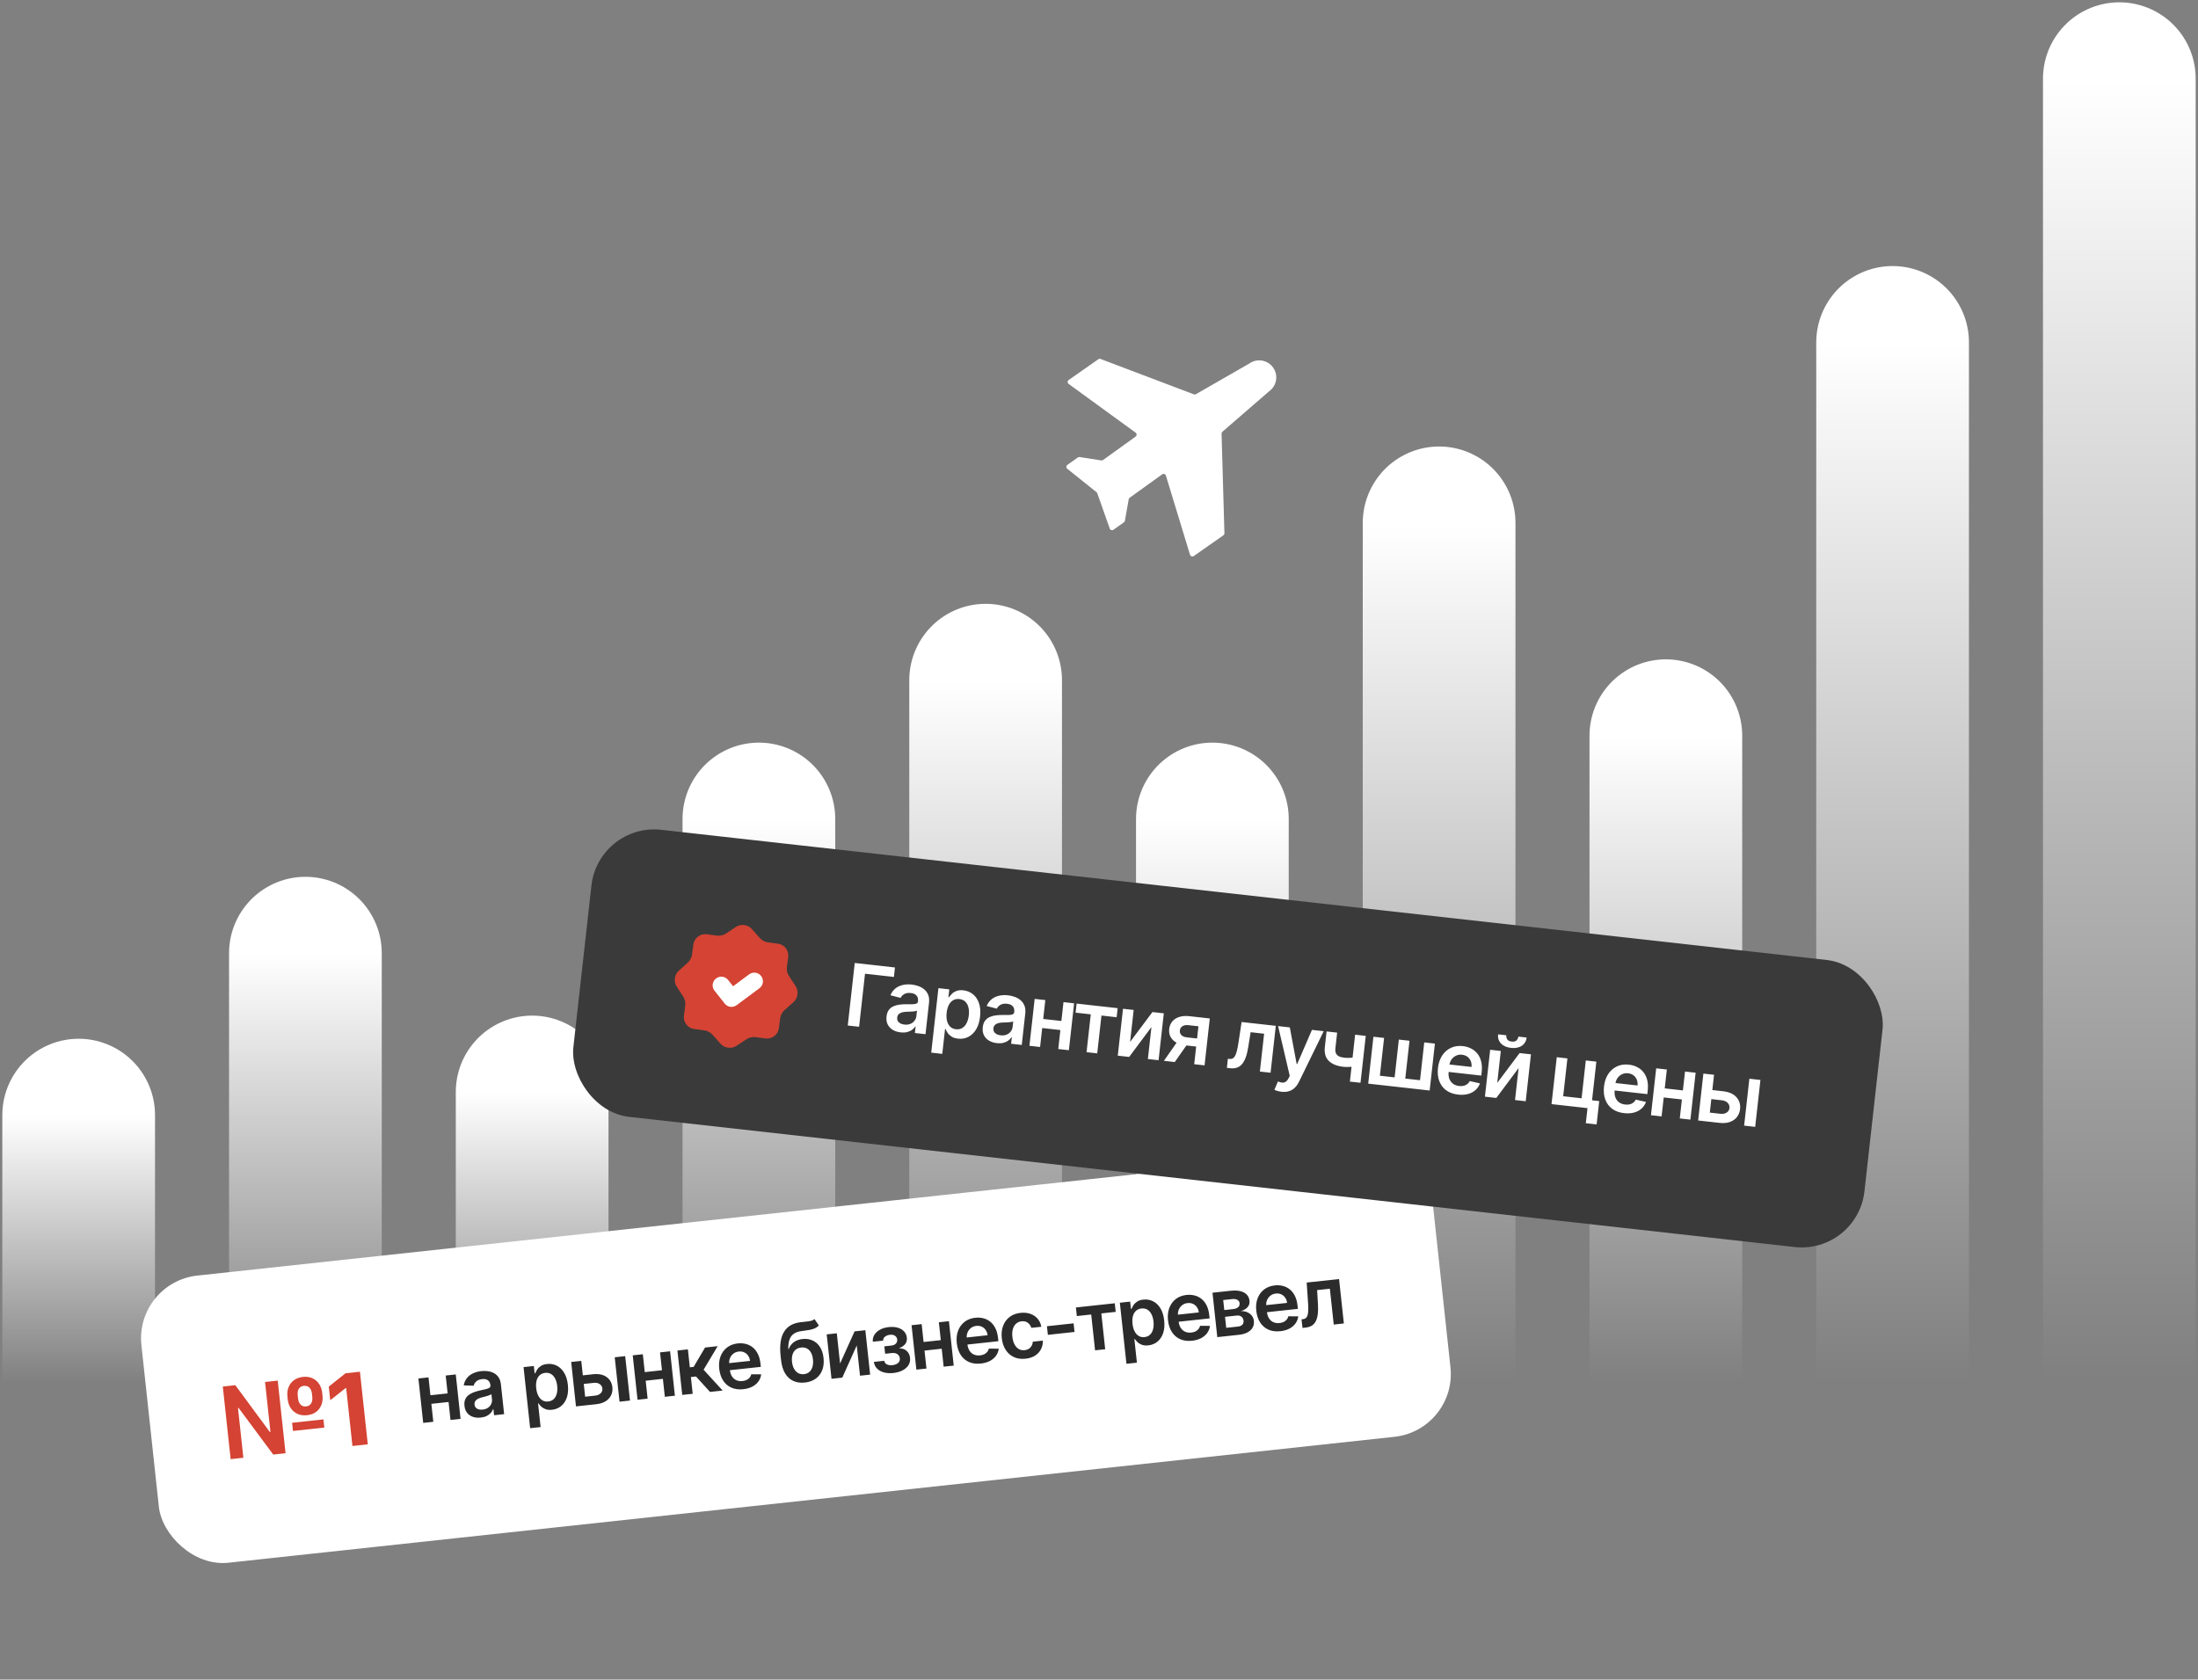
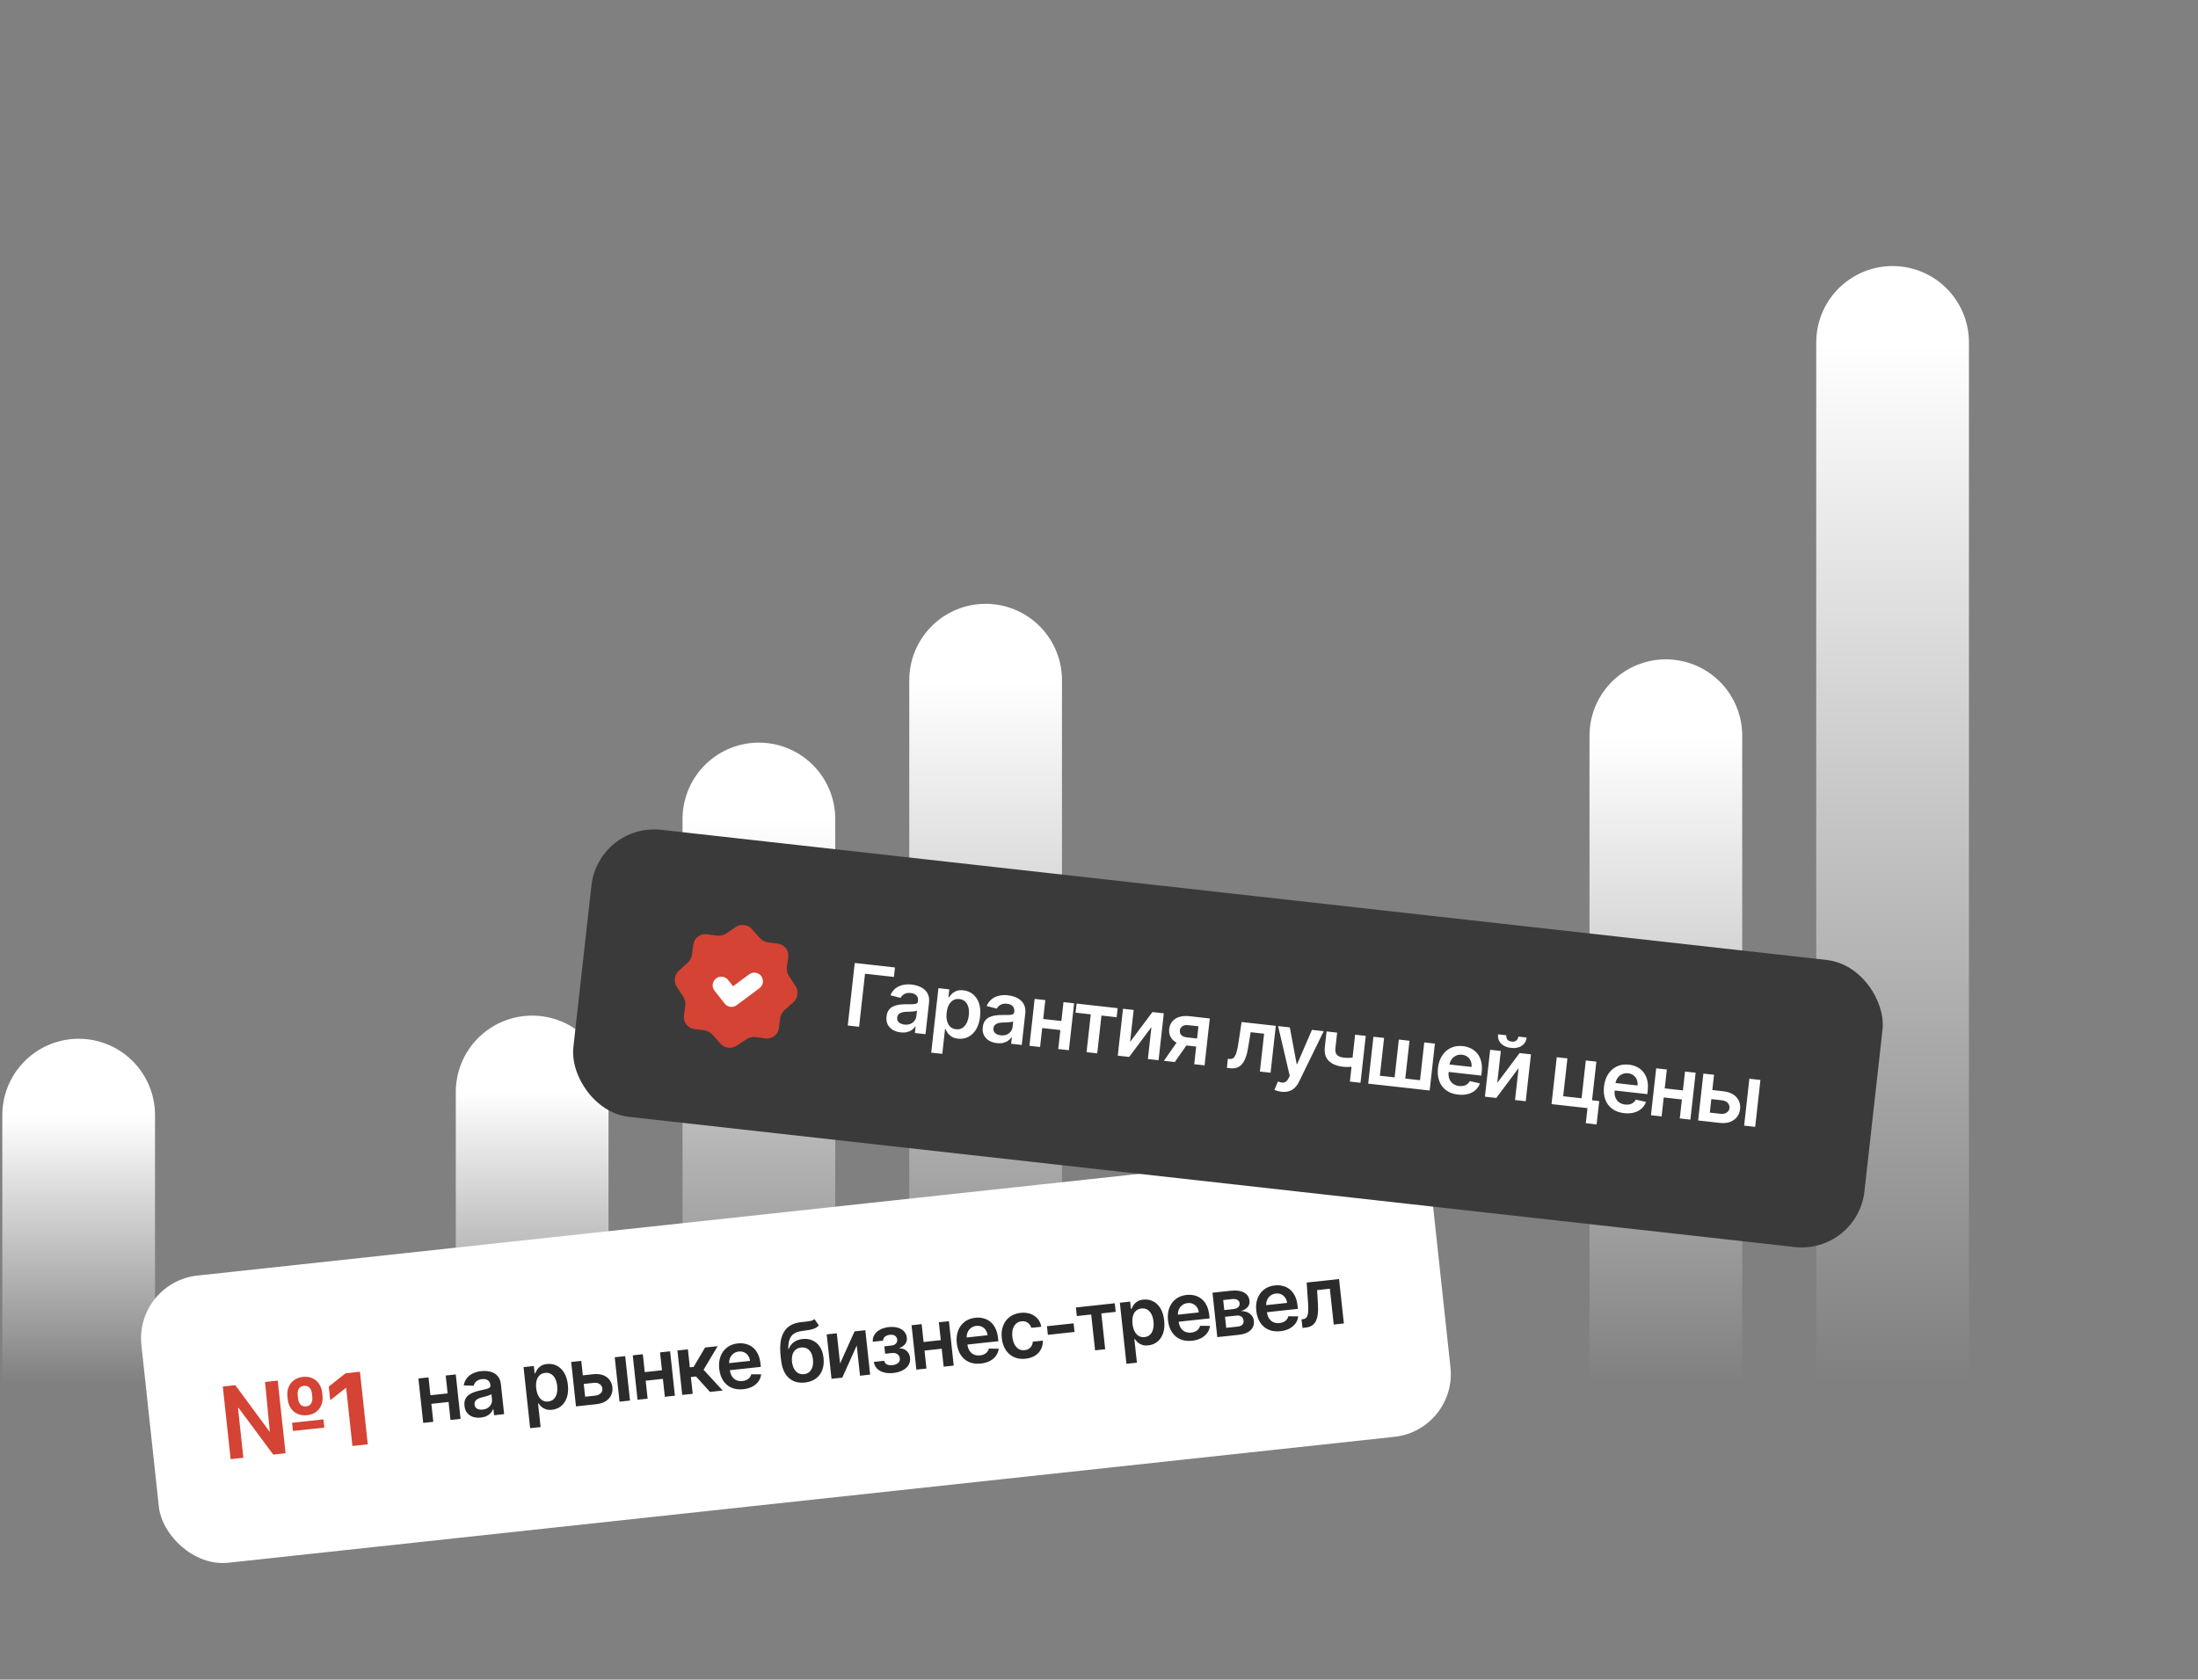
<svg xmlns="http://www.w3.org/2000/svg" width="475" height="363" viewBox="0 0 475 363" fill="none">
  <rect x="0" y="0" width="475" height="363" fill="#808080" stroke="none" />
  <path d="M17 241V299" stroke="url(#paint0_linear_910_991)" stroke-width="33" stroke-linecap="round" />
-   <path d="M66 206L66 299" stroke="url(#paint1_linear_910_991)" stroke-width="33" stroke-linecap="round" />
  <path d="M115 236L115 299" stroke="url(#paint2_linear_910_991)" stroke-width="33" stroke-linecap="round" />
  <path d="M164 177L164 299" stroke="url(#paint3_linear_910_991)" stroke-width="33" stroke-linecap="round" />
  <path d="M213 147L213 299" stroke="url(#paint4_linear_910_991)" stroke-width="33" stroke-linecap="round" />
-   <path d="M262 177L262 299" stroke="url(#paint5_linear_910_991)" stroke-width="33" stroke-linecap="round" />
-   <path d="M311 113L311 299" stroke="url(#paint6_linear_910_991)" stroke-width="33" stroke-linecap="round" />
  <path d="M360 159L360 299" stroke="url(#paint7_linear_910_991)" stroke-width="33" stroke-linecap="round" />
  <path d="M409 74L409 299" stroke="url(#paint8_linear_910_991)" stroke-width="33" stroke-linecap="round" />
-   <path d="M458 17L458 299" stroke="url(#paint9_linear_910_991)" stroke-width="33" stroke-linecap="round" />
  <rect x="29.093" y="277.146" width="280.745" height="62.425" rx="13.644" transform="rotate(-6.164 29.093 277.146)" fill="white" />
-   <path d="M49.843 315.356L48.148 299.666L50.852 299.374L58.316 309.489L58.446 309.474L57.28 298.68L60.016 298.384L61.71 314.075L59.044 314.363L51.562 304.289L51.431 304.303L52.593 315.059L49.843 315.356ZM63.315 309.266L63.123 307.497L69.896 306.765L70.087 308.535L63.315 309.266ZM66.365 305.86C65.594 305.943 64.906 305.85 64.304 305.579C63.706 305.307 63.223 304.902 62.855 304.363C62.486 303.824 62.263 303.192 62.185 302.467L62.112 301.793C62.034 301.073 62.118 300.41 62.362 299.805C62.607 299.195 62.992 298.693 63.518 298.3C64.044 297.908 64.69 297.67 65.456 297.587C66.232 297.503 66.917 297.597 67.509 297.869C68.107 298.141 68.588 298.549 68.951 299.093C69.32 299.632 69.543 300.262 69.62 300.982L69.693 301.656C69.771 302.376 69.69 303.039 69.45 303.643C69.216 304.247 68.836 304.748 68.311 305.146C67.79 305.538 67.141 305.776 66.365 305.86ZM66.159 303.96C66.645 303.908 67.002 303.696 67.23 303.325C67.463 302.948 67.549 302.472 67.487 301.894L67.414 301.22C67.352 300.648 67.17 300.208 66.868 299.9C66.566 299.591 66.165 299.464 65.664 299.518C65.169 299.571 64.806 299.781 64.577 300.147C64.353 300.512 64.272 300.981 64.334 301.553L64.407 302.227C64.469 302.804 64.652 303.252 64.955 303.571C65.257 303.884 65.659 304.014 66.159 303.96ZM77.785 296.465L79.48 312.156L76.162 312.514L74.808 299.972L74.716 299.982L71.366 302.623L71.048 299.681L74.667 296.802L77.785 296.465Z" fill="#D44333" />
+   <path d="M49.843 315.356L48.148 299.666L50.852 299.374L58.316 309.489L57.28 298.68L60.016 298.384L61.71 314.075L59.044 314.363L51.562 304.289L51.431 304.303L52.593 315.059L49.843 315.356ZM63.315 309.266L63.123 307.497L69.896 306.765L70.087 308.535L63.315 309.266ZM66.365 305.86C65.594 305.943 64.906 305.85 64.304 305.579C63.706 305.307 63.223 304.902 62.855 304.363C62.486 303.824 62.263 303.192 62.185 302.467L62.112 301.793C62.034 301.073 62.118 300.41 62.362 299.805C62.607 299.195 62.992 298.693 63.518 298.3C64.044 297.908 64.69 297.67 65.456 297.587C66.232 297.503 66.917 297.597 67.509 297.869C68.107 298.141 68.588 298.549 68.951 299.093C69.32 299.632 69.543 300.262 69.62 300.982L69.693 301.656C69.771 302.376 69.69 303.039 69.45 303.643C69.216 304.247 68.836 304.748 68.311 305.146C67.79 305.538 67.141 305.776 66.365 305.86ZM66.159 303.96C66.645 303.908 67.002 303.696 67.23 303.325C67.463 302.948 67.549 302.472 67.487 301.894L67.414 301.22C67.352 300.648 67.17 300.208 66.868 299.9C66.566 299.591 66.165 299.464 65.664 299.518C65.169 299.571 64.806 299.781 64.577 300.147C64.353 300.512 64.272 300.981 64.334 301.553L64.407 302.227C64.469 302.804 64.652 303.252 64.955 303.571C65.257 303.884 65.659 304.014 66.159 303.96ZM77.785 296.465L79.48 312.156L76.162 312.514L74.808 299.972L74.716 299.982L71.366 302.623L71.048 299.681L74.667 296.802L77.785 296.465Z" fill="#D44333" />
  <path d="M97.43 301.073L97.631 302.929L92.519 303.481L92.318 301.625L97.43 301.073ZM92.601 297.688L93.638 307.286L91.457 307.522L90.42 297.923L92.601 297.688ZM98.494 297.051L99.531 306.65L97.356 306.885L96.32 297.286L98.494 297.051ZM103.899 306.374C103.291 306.44 102.731 306.391 102.22 306.227C101.713 306.058 101.295 305.774 100.965 305.376C100.64 304.977 100.443 304.463 100.375 303.834C100.316 303.292 100.368 302.834 100.53 302.458C100.691 302.082 100.934 301.769 101.257 301.52C101.579 301.27 101.952 301.067 102.373 300.912C102.798 300.752 103.242 300.622 103.703 300.522C104.259 300.403 104.71 300.302 105.055 300.218C105.399 300.13 105.645 300.028 105.793 299.911C105.944 299.789 106.008 299.62 105.984 299.403L105.98 299.366C105.93 298.895 105.751 298.545 105.444 298.317C105.137 298.089 104.721 298.003 104.196 298.06C103.642 298.12 103.215 298.288 102.916 298.565C102.622 298.841 102.436 299.15 102.359 299.491L100.214 299.419C100.318 298.818 100.54 298.301 100.881 297.868C101.222 297.431 101.658 297.084 102.191 296.829C102.724 296.569 103.325 296.403 103.996 296.33C104.459 296.28 104.925 296.285 105.395 296.344C105.865 296.403 106.303 296.536 106.709 296.746C107.115 296.95 107.455 297.253 107.73 297.653C108.009 298.053 108.183 298.571 108.252 299.209L108.946 305.633L106.771 305.868L106.629 304.549L106.554 304.557C106.445 304.839 106.278 305.11 106.054 305.37C105.833 305.626 105.542 305.845 105.183 306.027C104.827 306.204 104.399 306.32 103.899 306.374ZM104.307 304.648C104.761 304.599 105.145 304.467 105.459 304.252C105.772 304.033 106.002 303.763 106.149 303.444C106.3 303.124 106.356 302.787 106.318 302.433L106.196 301.302C106.131 301.368 106.016 301.435 105.851 301.504C105.69 301.572 105.507 301.636 105.303 301.696C105.099 301.756 104.896 301.811 104.695 301.863C104.494 301.914 104.32 301.958 104.172 301.995C103.839 302.077 103.545 302.185 103.29 302.318C103.035 302.451 102.84 302.619 102.706 302.823C102.572 303.023 102.52 303.269 102.552 303.561C102.597 303.977 102.783 304.276 103.11 304.455C103.437 304.635 103.836 304.699 104.307 304.648ZM114.567 308.667L113.141 295.469L115.366 295.229L115.537 296.816L115.669 296.802C115.76 296.556 115.898 296.29 116.082 296.005C116.266 295.715 116.529 295.457 116.871 295.231C117.212 295 117.665 294.854 118.227 294.793C118.969 294.713 119.658 294.831 120.294 295.145C120.935 295.456 121.47 295.961 121.899 296.66C122.333 297.355 122.607 298.236 122.722 299.302C122.836 300.356 122.76 301.271 122.494 302.046C122.228 302.82 121.818 303.434 121.264 303.885C120.71 304.337 120.056 304.604 119.302 304.685C118.752 304.745 118.286 304.702 117.903 304.558C117.521 304.414 117.206 304.225 116.957 303.99C116.712 303.751 116.516 303.521 116.37 303.301L116.277 303.311L116.829 308.423L114.567 308.667ZM115.878 300.029C115.945 300.65 116.091 301.184 116.317 301.632C116.546 302.079 116.842 302.416 117.203 302.642C117.569 302.864 117.991 302.949 118.47 302.897C118.97 302.843 119.374 302.665 119.683 302.362C119.991 302.055 120.205 301.658 120.326 301.173C120.45 300.684 120.48 300.139 120.415 299.539C120.351 298.943 120.208 298.423 119.987 297.979C119.766 297.535 119.473 297.2 119.107 296.974C118.742 296.748 118.307 296.663 117.803 296.717C117.319 296.769 116.923 296.941 116.613 297.231C116.303 297.522 116.085 297.906 115.959 298.383C115.838 298.859 115.811 299.408 115.878 300.029ZM125.304 297.317L128.135 297.011C129.36 296.879 130.34 297.074 131.075 297.597C131.81 298.121 132.232 298.865 132.341 299.831C132.404 300.461 132.31 301.036 132.059 301.556C131.812 302.076 131.416 302.507 130.871 302.848C130.33 303.184 129.651 303.397 128.834 303.485L124.472 303.956L123.436 294.357L125.617 294.122L126.453 301.865L128.634 301.629C129.126 301.576 129.516 301.407 129.806 301.123C130.095 300.835 130.218 300.493 130.175 300.097C130.13 299.68 129.935 299.358 129.59 299.13C129.246 298.901 128.827 298.814 128.336 298.867L125.505 299.173L125.304 297.317ZM133.884 302.94L132.847 293.341L135.109 293.097L136.146 302.695L133.884 302.94ZM143.748 296.071L143.948 297.927L138.836 298.479L138.636 296.623L143.748 296.071ZM138.919 292.685L139.955 302.284L137.775 302.519L136.738 292.921L138.919 292.685ZM144.812 292.049L145.848 301.647L143.674 301.882L142.637 292.284L144.812 292.049ZM147.433 301.476L146.397 291.877L148.659 291.633L149.077 295.508L149.902 295.419L152.371 291.232L155.095 290.938L152.049 296.034L156.17 300.533L153.433 300.828L150.411 297.494L149.305 297.614L149.696 301.232L147.433 301.476ZM160.623 300.241C159.66 300.345 158.808 300.235 158.065 299.911C157.325 299.582 156.728 299.069 156.274 298.372C155.819 297.671 155.537 296.818 155.428 295.814C155.322 294.827 155.416 293.94 155.71 293.154C156.008 292.363 156.474 291.723 157.108 291.233C157.742 290.739 158.517 290.442 159.434 290.343C160.025 290.279 160.594 290.315 161.139 290.45C161.689 290.58 162.187 290.821 162.634 291.173C163.085 291.525 163.46 291.994 163.759 292.582C164.058 293.165 164.253 293.877 164.344 294.719L164.419 295.412L156.552 296.262L156.387 294.737L162.086 294.122C162.035 293.689 161.9 293.314 161.68 292.996C161.46 292.674 161.175 292.433 160.824 292.273C160.478 292.112 160.088 292.055 159.655 292.102C159.193 292.152 158.799 292.308 158.473 292.571C158.147 292.83 157.906 293.151 157.749 293.534C157.596 293.913 157.541 294.318 157.583 294.747L157.727 296.078C157.787 296.636 157.941 297.104 158.188 297.482C158.435 297.856 158.753 298.129 159.143 298.302C159.532 298.471 159.972 298.529 160.464 298.476C160.793 298.44 161.086 298.362 161.343 298.242C161.599 298.117 161.815 297.953 161.991 297.748C162.167 297.544 162.29 297.301 162.361 297.019L164.499 297.028C164.426 297.601 164.224 298.116 163.894 298.573C163.568 299.026 163.128 299.398 162.574 299.689C162.019 299.977 161.369 300.161 160.623 300.241ZM176.014 285.088L176.96 286.465C176.707 286.737 176.413 286.945 176.079 287.091C175.745 287.237 175.346 287.352 174.883 287.435C174.424 287.514 173.876 287.595 173.24 287.676C172.526 287.77 171.955 287.969 171.528 288.272C171.102 288.575 170.795 288.998 170.61 289.541C170.423 290.079 170.336 290.75 170.347 291.554L170.453 291.543C170.689 290.923 171.062 290.43 171.57 290.063C172.078 289.696 172.697 289.473 173.426 289.394C174.222 289.308 174.943 289.412 175.59 289.704C176.241 289.992 176.773 290.455 177.188 291.093C177.606 291.731 177.868 292.529 177.971 293.487C178.078 294.474 177.985 295.351 177.692 296.116C177.399 296.876 176.932 297.489 176.291 297.955C175.655 298.42 174.87 298.703 173.936 298.803C173.007 298.904 172.177 298.789 171.446 298.459C170.719 298.125 170.125 297.58 169.664 296.825C169.207 296.065 168.915 295.099 168.789 293.929L168.695 293.066C168.452 290.808 168.69 289.078 169.412 287.874C170.133 286.671 171.32 285.97 172.971 285.77C173.462 285.709 173.901 285.659 174.289 285.622C174.681 285.584 175.021 285.528 175.308 285.455C175.595 285.382 175.831 285.259 176.014 285.088ZM173.753 296.99C174.216 296.94 174.603 296.778 174.915 296.504C175.226 296.226 175.447 295.856 175.579 295.395C175.714 294.934 175.75 294.401 175.684 293.797C175.62 293.201 175.474 292.705 175.245 292.308C175.017 291.907 174.722 291.615 174.36 291.43C173.999 291.246 173.585 291.179 173.118 291.229C172.769 291.267 172.461 291.364 172.195 291.519C171.929 291.674 171.712 291.883 171.542 292.146C171.372 292.408 171.254 292.718 171.187 293.075C171.12 293.432 171.107 293.836 171.147 294.287C171.245 295.191 171.527 295.888 171.993 296.377C172.458 296.862 173.045 297.066 173.753 296.99ZM181.543 294.694L184.68 287.743L187.005 287.492L188.042 297.09L185.854 297.327L185.148 290.784L182.024 297.74L179.693 297.992L178.656 288.393L180.837 288.158L181.543 294.694ZM188.845 294.342L191.089 294.1C191.148 294.456 191.339 294.715 191.66 294.879C191.981 295.042 192.381 295.098 192.86 295.046C193.348 294.994 193.747 294.843 194.057 294.595C194.371 294.342 194.504 293.996 194.457 293.559C194.429 293.301 194.34 293.08 194.19 292.899C194.039 292.713 193.841 292.578 193.596 292.495C193.351 292.412 193.07 292.387 192.754 292.422L191.285 292.58L191.112 290.974L192.58 290.815C193.051 290.765 193.396 290.618 193.614 290.375C193.836 290.132 193.93 289.846 193.894 289.517C193.856 289.163 193.696 288.889 193.413 288.696C193.136 288.503 192.772 288.43 192.322 288.479C191.872 288.528 191.508 288.67 191.23 288.907C190.956 289.143 190.83 289.422 190.852 289.744L188.621 289.985C188.57 289.426 188.684 288.922 188.964 288.475C189.249 288.027 189.656 287.658 190.185 287.369C190.719 287.08 191.335 286.898 192.035 286.822C192.785 286.741 193.445 286.783 194.015 286.949C194.585 287.116 195.04 287.385 195.379 287.757C195.718 288.125 195.917 288.58 195.976 289.121C196.032 289.642 195.916 290.091 195.628 290.467C195.339 290.84 194.928 291.129 194.394 291.334L194.405 291.434C194.786 291.414 195.139 291.485 195.465 291.648C195.789 291.807 196.059 292.041 196.274 292.351C196.489 292.661 196.619 293.032 196.666 293.466C196.73 294.053 196.616 294.58 196.325 295.045C196.033 295.507 195.604 295.884 195.037 296.177C194.474 296.469 193.814 296.657 193.056 296.739C192.318 296.818 191.646 296.779 191.039 296.621C190.435 296.459 189.94 296.186 189.553 295.802C189.166 295.418 188.93 294.931 188.845 294.342ZM204.004 289.563L204.204 291.419L199.093 291.971L198.892 290.115L204.004 289.563ZM199.175 286.177L200.212 295.776L198.031 296.012L196.994 286.413L199.175 286.177ZM205.068 285.541L206.105 295.14L203.93 295.374L202.893 285.776L205.068 285.541ZM211.959 294.697C210.997 294.801 210.144 294.691 209.401 294.366C208.662 294.037 208.065 293.524 207.61 292.827C207.155 292.126 206.873 291.274 206.765 290.27C206.658 289.282 206.752 288.396 207.046 287.609C207.345 286.819 207.811 286.178 208.445 285.688C209.078 285.194 209.853 284.897 210.77 284.799C211.362 284.735 211.93 284.77 212.476 284.905C213.025 285.035 213.523 285.277 213.97 285.629C214.421 285.98 214.796 286.45 215.096 287.037C215.395 287.62 215.59 288.333 215.681 289.174L215.756 289.868L207.888 290.717L207.723 289.193L213.422 288.577C213.371 288.144 213.236 287.769 213.016 287.451C212.796 287.13 212.511 286.889 212.161 286.728C211.815 286.568 211.425 286.511 210.992 286.557C210.529 286.607 210.135 286.764 209.809 287.026C209.483 287.285 209.242 287.606 209.085 287.99C208.932 288.369 208.877 288.773 208.919 289.203L209.063 290.534C209.123 291.092 209.277 291.56 209.524 291.938C209.771 292.312 210.089 292.585 210.479 292.758C210.868 292.927 211.308 292.984 211.8 292.931C212.129 292.896 212.422 292.818 212.679 292.697C212.935 292.573 213.151 292.408 213.327 292.204C213.503 291.999 213.627 291.756 213.697 291.475L215.835 291.484C215.762 292.057 215.561 292.571 215.231 293.029C214.905 293.481 214.464 293.853 213.91 294.145C213.355 294.432 212.705 294.616 211.959 294.697ZM221.624 293.653C220.666 293.756 219.82 293.635 219.088 293.288C218.359 292.941 217.769 292.417 217.318 291.716C216.871 291.01 216.595 290.171 216.49 289.2C216.385 288.226 216.48 287.345 216.774 286.559C217.068 285.768 217.534 285.128 218.172 284.638C218.814 284.143 219.604 283.844 220.541 283.743C221.32 283.659 222.025 283.728 222.656 283.951C223.291 284.169 223.816 284.519 224.23 285.001C224.644 285.479 224.914 286.061 225.038 286.747L222.876 286.981C222.739 286.528 222.489 286.165 222.126 285.892C221.768 285.615 221.315 285.506 220.77 285.565C220.307 285.615 219.914 285.783 219.591 286.071C219.268 286.355 219.033 286.738 218.888 287.222C218.746 287.705 218.71 288.269 218.78 288.915C218.85 289.569 219.007 290.121 219.249 290.571C219.491 291.017 219.799 291.349 220.172 291.565C220.549 291.778 220.973 291.858 221.444 291.807C221.777 291.771 222.068 291.677 222.317 291.523C222.57 291.366 222.773 291.156 222.926 290.895C223.079 290.634 223.17 290.327 223.199 289.974L225.362 289.741C225.381 290.426 225.246 291.049 224.957 291.611C224.667 292.17 224.24 292.629 223.677 292.989C223.112 293.345 222.428 293.566 221.624 293.653ZM232.011 286.007L232.212 287.869L226.451 288.491L226.25 286.629L232.011 286.007ZM232.71 284.433L232.509 282.577L240.908 281.67L241.109 283.526L238.003 283.861L238.839 291.604L236.652 291.84L235.816 284.098L232.71 284.433ZM243.431 294.75L242.006 281.551L244.23 281.311L244.402 282.898L244.533 282.884C244.624 282.638 244.762 282.373 244.946 282.087C245.13 281.798 245.393 281.54 245.735 281.313C246.077 281.082 246.529 280.936 247.091 280.876C247.833 280.796 248.522 280.913 249.159 281.228C249.799 281.538 250.334 282.043 250.764 282.742C251.197 283.437 251.471 284.318 251.587 285.385C251.7 286.439 251.624 287.353 251.358 288.128C251.092 288.903 250.682 289.516 250.128 289.968C249.574 290.419 248.92 290.686 248.166 290.767C247.616 290.827 247.15 290.784 246.768 290.64C246.386 290.496 246.07 290.307 245.821 290.072C245.576 289.833 245.381 289.604 245.235 289.383L245.141 289.394L245.693 294.505L243.431 294.75ZM244.742 286.111C244.809 286.732 244.956 287.266 245.181 287.714C245.411 288.161 245.706 288.498 246.068 288.724C246.433 288.946 246.855 289.031 247.334 288.98C247.834 288.926 248.239 288.747 248.547 288.444C248.856 288.137 249.07 287.741 249.19 287.256C249.314 286.766 249.344 286.221 249.279 285.621C249.215 285.025 249.072 284.506 248.852 284.062C248.631 283.618 248.338 283.283 247.972 283.057C247.606 282.831 247.171 282.745 246.667 282.799C246.184 282.851 245.787 283.023 245.477 283.313C245.167 283.604 244.949 283.988 244.824 284.465C244.702 284.942 244.675 285.49 244.742 286.111ZM257.607 289.767C256.644 289.871 255.791 289.761 255.048 289.436C254.309 289.107 253.712 288.594 253.257 287.897C252.802 287.196 252.521 286.344 252.412 285.34C252.306 284.352 252.399 283.466 252.694 282.679C252.992 281.888 253.458 281.248 254.092 280.758C254.726 280.264 255.501 279.967 256.417 279.868C257.009 279.805 257.578 279.84 258.123 279.975C258.673 280.105 259.171 280.347 259.617 280.699C260.069 281.05 260.444 281.52 260.743 282.107C261.042 282.69 261.237 283.402 261.328 284.244L261.403 284.938L253.535 285.787L253.371 284.263L259.07 283.647C259.019 283.214 258.883 282.839 258.664 282.521C258.444 282.2 258.158 281.958 257.808 281.798C257.462 281.637 257.072 281.581 256.639 281.627C256.177 281.677 255.782 281.834 255.457 282.096C255.131 282.355 254.889 282.676 254.733 283.06C254.58 283.439 254.524 283.843 254.567 284.273L254.71 285.604C254.771 286.162 254.924 286.63 255.172 287.008C255.419 287.382 255.737 287.655 256.126 287.828C256.515 287.996 256.956 288.054 257.447 288.001C257.777 287.966 258.07 287.888 258.326 287.767C258.583 287.643 258.799 287.478 258.975 287.274C259.151 287.069 259.274 286.826 259.345 286.544L261.483 286.554C261.41 287.126 261.208 287.641 260.878 288.098C260.552 288.551 260.112 288.923 259.557 289.215C259.003 289.502 258.352 289.686 257.607 289.767ZM263.064 288.988L262.028 279.389L266.058 278.954C267.196 278.831 268.118 278.961 268.825 279.344C269.537 279.726 269.936 280.324 270.024 281.136C270.082 281.674 269.942 282.134 269.604 282.516C269.27 282.893 268.788 283.175 268.159 283.361C268.668 283.348 269.123 283.427 269.525 283.599C269.931 283.77 270.261 284.017 270.515 284.339C270.769 284.661 270.921 285.048 270.969 285.498C271.026 286.027 270.937 286.502 270.7 286.924C270.467 287.341 270.097 287.687 269.592 287.96C269.09 288.229 268.464 288.405 267.714 288.486L263.064 288.988ZM264.99 286.978L267.521 286.705C267.938 286.66 268.254 286.526 268.471 286.305C268.687 286.079 268.776 285.796 268.739 285.454C268.697 285.058 268.544 284.761 268.282 284.561C268.02 284.358 267.681 284.279 267.264 284.324L264.733 284.597L264.99 286.978ZM264.575 283.135L266.531 282.923C266.84 282.89 267.1 282.818 267.311 282.706C267.522 282.591 267.677 282.446 267.776 282.271C267.875 282.091 267.911 281.887 267.887 281.658C267.851 281.329 267.688 281.085 267.397 280.927C267.11 280.768 266.729 280.715 266.254 280.766L264.342 280.972L264.575 283.135ZM276.684 287.706C275.721 287.81 274.868 287.7 274.125 287.376C273.386 287.047 272.789 286.534 272.334 285.837C271.879 285.136 271.598 284.283 271.489 283.279C271.382 282.292 271.476 281.405 271.771 280.619C272.069 279.828 272.535 279.188 273.169 278.698C273.803 278.204 274.578 277.907 275.494 277.808C276.086 277.744 276.655 277.78 277.2 277.915C277.75 278.045 278.248 278.286 278.694 278.638C279.145 278.99 279.521 279.459 279.82 280.047C280.119 280.63 280.314 281.342 280.405 282.184L280.48 282.877L272.612 283.727L272.448 282.202L278.147 281.587C278.096 281.154 277.96 280.779 277.741 280.461C277.52 280.139 277.235 279.898 276.885 279.738C276.539 279.577 276.149 279.52 275.716 279.567C275.253 279.617 274.859 279.773 274.534 280.036C274.208 280.295 273.966 280.616 273.81 280.999C273.657 281.378 273.601 281.783 273.643 282.212L273.787 283.543C273.848 284.101 274.001 284.57 274.249 284.947C274.496 285.321 274.814 285.594 275.203 285.767C275.592 285.936 276.033 285.994 276.524 285.941C276.854 285.905 277.146 285.827 277.403 285.707C277.659 285.582 277.876 285.418 278.052 285.213C278.228 285.009 278.351 284.766 278.422 284.484L280.56 284.493C280.487 285.066 280.285 285.581 279.955 286.038C279.629 286.491 279.189 286.863 278.634 287.154C278.08 287.442 277.429 287.626 276.684 287.706ZM281.479 286.999L281.265 285.138L281.597 285.102C281.846 285.075 282.051 284.996 282.209 284.865C282.368 284.734 282.49 284.532 282.574 284.257C282.657 283.978 282.706 283.61 282.72 283.154C282.734 282.697 282.717 282.132 282.67 281.459L282.379 277.191L289.379 276.435L290.415 286.034L288.228 286.27L287.392 278.527L284.636 278.825L284.82 281.934C284.869 282.738 284.854 283.442 284.776 284.044C284.702 284.642 284.558 285.145 284.345 285.551C284.136 285.957 283.852 286.275 283.493 286.503C283.133 286.727 282.695 286.867 282.179 286.923L281.479 286.999Z" fill="#2B2B2B" />
  <rect x="129.325" y="177.828" width="280.745" height="62.425" rx="13.644" transform="rotate(6.373 129.325 177.828)" fill="#3A3A3A" />
  <path d="M193.407 209.094L193.178 211.146L186.935 210.449L185.655 221.911L183.207 221.638L184.716 208.124L193.407 209.094ZM194.634 223.121C193.991 223.05 193.426 222.871 192.937 222.584C192.452 222.294 192.086 221.906 191.837 221.419C191.593 220.933 191.508 220.358 191.582 219.694C191.646 219.122 191.805 218.661 192.058 218.311C192.311 217.96 192.632 217.693 193.022 217.51C193.413 217.326 193.843 217.203 194.313 217.139C194.788 217.072 195.275 217.04 195.774 217.042C196.375 217.047 196.862 217.046 197.237 217.038C197.613 217.027 197.89 216.978 198.069 216.891C198.253 216.8 198.358 216.64 198.383 216.411L198.387 216.372C198.443 215.875 198.339 215.473 198.074 215.168C197.81 214.862 197.401 214.678 196.846 214.616C196.261 214.551 195.783 214.627 195.411 214.843C195.044 215.061 194.782 215.337 194.624 215.671L192.429 215.105C192.674 214.509 193.022 214.026 193.473 213.658C193.924 213.285 194.454 213.028 195.062 212.887C195.671 212.741 196.329 212.708 197.037 212.787C197.526 212.841 198.005 212.953 198.477 213.121C198.948 213.29 199.369 213.528 199.74 213.837C200.111 214.141 200.393 214.531 200.584 215.007C200.781 215.483 200.841 216.058 200.766 216.731L200.008 223.515L197.712 223.258L197.867 221.866L197.788 221.857C197.612 222.122 197.377 222.363 197.086 222.58C196.799 222.793 196.45 222.952 196.037 223.058C195.629 223.159 195.162 223.18 194.634 223.121ZM195.45 221.435C195.93 221.489 196.356 221.441 196.729 221.291C197.102 221.137 197.402 220.912 197.626 220.616C197.855 220.321 197.99 219.987 198.032 219.613L198.166 218.418C198.084 218.471 197.95 218.514 197.764 218.547C197.582 218.58 197.379 218.604 197.154 218.619C196.93 218.634 196.708 218.645 196.489 218.652C196.27 218.659 196.08 218.664 195.919 218.668C195.558 218.677 195.23 218.721 194.936 218.799C194.642 218.878 194.403 219.007 194.218 219.187C194.034 219.362 193.924 219.604 193.89 219.912C193.841 220.351 193.964 220.702 194.26 220.962C194.556 221.222 194.953 221.38 195.45 221.435ZM201.242 227.501L202.799 213.564L205.148 213.826L204.961 215.503L205.1 215.518C205.25 215.285 205.453 215.043 205.709 214.791C205.964 214.535 206.295 214.329 206.7 214.173C207.105 214.014 207.605 213.967 208.198 214.034C208.982 214.121 209.665 214.4 210.25 214.871C210.839 215.337 211.275 215.981 211.557 216.801C211.845 217.617 211.926 218.588 211.8 219.714C211.676 220.827 211.387 221.752 210.935 222.49C210.483 223.228 209.92 223.767 209.245 224.105C208.57 224.444 207.835 224.569 207.038 224.48C206.458 224.415 205.987 224.265 205.626 224.029C205.264 223.792 204.983 223.525 204.78 223.226C204.582 222.923 204.433 222.641 204.333 222.381L204.234 222.37L203.631 227.768L201.242 227.501ZM204.576 218.894C204.502 219.549 204.531 220.134 204.66 220.647C204.794 221.161 205.022 221.576 205.343 221.892C205.669 222.205 206.085 222.389 206.591 222.446C207.119 222.505 207.576 222.414 207.964 222.172C208.353 221.926 208.664 221.566 208.9 221.094C209.14 220.617 209.296 220.062 209.366 219.429C209.437 218.8 209.409 218.231 209.283 217.722C209.157 217.214 208.932 216.801 208.606 216.484C208.281 216.167 207.852 215.979 207.32 215.92C206.809 215.863 206.361 215.948 205.975 216.177C205.588 216.406 205.276 216.752 205.037 217.215C204.803 217.679 204.649 218.238 204.576 218.894ZM215.431 225.445C214.789 225.373 214.223 225.194 213.734 224.908C213.25 224.617 212.884 224.229 212.635 223.742C212.391 223.256 212.306 222.681 212.38 222.017C212.444 221.445 212.602 220.984 212.855 220.634C213.108 220.283 213.43 220.016 213.82 219.833C214.21 219.649 214.641 219.526 215.111 219.462C215.586 219.395 216.073 219.363 216.571 219.365C217.172 219.37 217.66 219.369 218.035 219.361C218.411 219.35 218.688 219.301 218.867 219.214C219.051 219.123 219.155 218.963 219.181 218.734L219.185 218.695C219.241 218.198 219.136 217.796 218.872 217.491C218.608 217.185 218.198 217.001 217.644 216.939C217.059 216.874 216.581 216.95 216.209 217.167C215.842 217.384 215.579 217.66 215.422 217.994L213.227 217.428C213.472 216.832 213.819 216.35 214.27 215.981C214.722 215.608 215.252 215.351 215.86 215.21C216.468 215.064 217.127 215.031 217.835 215.11C218.323 215.165 218.803 215.276 219.274 215.444C219.745 215.613 220.166 215.851 220.537 216.16C220.909 216.464 221.19 216.854 221.382 217.33C221.578 217.806 221.639 218.381 221.564 219.054L220.806 225.838L218.51 225.581L218.665 224.189L218.586 224.18C218.409 224.445 218.175 224.686 217.884 224.903C217.597 225.116 217.248 225.275 216.835 225.381C216.427 225.482 215.959 225.503 215.431 225.445ZM216.248 223.758C216.727 223.812 217.154 223.764 217.527 223.614C217.9 223.46 218.199 223.235 218.424 222.939C218.653 222.644 218.788 222.31 218.83 221.936L218.963 220.741C218.882 220.795 218.748 220.837 218.561 220.87C218.38 220.903 218.176 220.927 217.952 220.942C217.728 220.957 217.506 220.968 217.287 220.975C217.068 220.982 216.878 220.987 216.717 220.991C216.355 221 216.028 221.044 215.734 221.122C215.44 221.201 215.201 221.33 215.016 221.51C214.831 221.685 214.722 221.927 214.688 222.235C214.638 222.675 214.762 223.025 215.058 223.285C215.354 223.545 215.751 223.703 216.248 223.758ZM230.103 220.743L229.884 222.703L224.486 222.1L224.705 220.14L230.103 220.743ZM225.9 216.144L224.768 226.28L222.465 226.023L223.597 215.887L225.9 216.144ZM232.122 216.839L230.99 226.975L228.694 226.719L229.826 216.583L232.122 216.839ZM232.442 218.859L232.661 216.9L241.53 217.89L241.311 219.85L238.031 219.484L237.118 227.66L234.808 227.402L235.722 219.226L232.442 218.859ZM244.221 225.179L249.05 218.73L251.505 219.004L250.373 229.14L248.063 228.882L248.835 221.973L244.018 228.43L241.557 228.156L242.689 218.02L244.992 218.277L244.221 225.179ZM258.074 230.001L258.99 221.805L256.825 221.563C256.275 221.502 255.839 221.582 255.515 221.804C255.192 222.026 255.012 222.327 254.974 222.706C254.927 223.084 255.031 223.411 255.285 223.689C255.539 223.967 255.928 224.135 256.451 224.194L259.447 224.528L259.252 226.27L256.257 225.936C255.447 225.845 254.762 225.64 254.201 225.319C253.64 224.998 253.227 224.586 252.962 224.085C252.698 223.583 252.6 223.02 252.67 222.395C252.743 221.744 252.967 221.197 253.341 220.753C253.721 220.305 254.225 219.983 254.852 219.786C255.485 219.585 256.215 219.531 257.042 219.623L261.443 220.115L260.311 230.25L258.074 230.001ZM251.528 229.269L254.94 224.386L257.296 224.649L253.877 229.532L251.528 229.269ZM265.14 230.79L265.346 228.822L265.696 228.861C265.96 228.89 266.189 228.856 266.382 228.757C266.576 228.658 266.748 228.477 266.897 228.213C267.048 227.945 267.182 227.577 267.301 227.109C267.42 226.642 267.533 226.055 267.638 225.35L268.318 220.882L275.708 221.708L274.576 231.844L272.266 231.586L273.18 223.41L270.27 223.085L269.746 226.333C269.612 227.174 269.436 227.896 269.217 228.499C269.003 229.099 268.74 229.584 268.427 229.954C268.118 230.325 267.752 230.587 267.33 230.74C266.908 230.889 266.424 230.933 265.879 230.872L265.14 230.79ZM276.935 235.956C276.61 235.919 276.311 235.859 276.04 235.775C275.773 235.697 275.561 235.615 275.406 235.531L276.168 233.732C276.504 233.872 276.809 233.955 277.082 233.981C277.356 234.007 277.605 233.948 277.83 233.804C278.06 233.665 278.268 233.412 278.456 233.045L278.722 232.521L276.202 221.763L278.736 222.046L280.217 229.962L280.323 229.973L283.52 222.58L286.061 222.864L280.733 233.774C280.484 234.29 280.182 234.721 279.827 235.069C279.471 235.422 279.056 235.674 278.58 235.825C278.108 235.982 277.56 236.025 276.935 235.956ZM295.147 223.879L294.014 234.015L291.718 233.758L292.85 223.623L295.147 223.879ZM293.559 228.339L293.341 230.292C293.069 230.377 292.763 230.448 292.422 230.503C292.087 230.555 291.734 230.587 291.363 230.599C290.996 230.611 290.632 230.597 290.272 230.557C288.917 230.406 287.879 229.982 287.16 229.287C286.445 228.588 286.16 227.592 286.304 226.299L286.682 222.92L288.965 223.175L288.588 226.554C288.539 226.989 288.577 227.348 288.701 227.629C288.826 227.91 289.037 228.13 289.336 228.288C289.635 228.441 290.02 228.545 290.491 228.597C291.019 228.656 291.526 228.659 292.013 228.607C292.5 228.554 293.015 228.465 293.559 228.339ZM296.807 224.065L299.11 224.322L298.197 232.491L301.385 232.847L302.297 224.678L304.6 224.935L303.688 233.104L306.875 233.46L307.787 225.291L310.09 225.548L308.958 235.684L295.675 234.2L296.807 224.065ZM315.094 236.57C314.077 236.456 313.223 236.147 312.531 235.642C311.844 235.134 311.346 234.468 311.037 233.645C310.729 232.818 310.634 231.874 310.752 230.814C310.869 229.771 311.169 228.878 311.653 228.135C312.142 227.388 312.769 226.834 313.535 226.474C314.302 226.11 315.169 225.982 316.137 226.09C316.762 226.16 317.34 226.327 317.872 226.591C318.408 226.852 318.867 227.215 319.247 227.68C319.631 228.146 319.91 228.716 320.085 229.391C320.259 230.06 320.297 230.84 320.198 231.728L320.116 232.461L311.808 231.533L311.988 229.923L318.006 230.595C318.053 230.137 317.999 229.719 317.845 229.341C317.692 228.959 317.453 228.645 317.129 228.399C316.809 228.154 316.42 228.006 315.962 227.955C315.474 227.9 315.032 227.971 314.636 228.167C314.24 228.359 313.918 228.635 313.668 228.995C313.424 229.35 313.274 229.754 313.219 230.207L313.062 231.613C312.996 232.202 313.047 232.72 313.215 233.167C313.384 233.609 313.65 233.963 314.012 234.231C314.374 234.494 314.815 234.655 315.334 234.713C315.682 234.752 316.002 234.738 316.294 234.673C316.587 234.603 316.848 234.483 317.076 234.313C317.305 234.142 317.487 233.92 317.625 233.646L319.827 234.146C319.621 234.719 319.295 235.204 318.85 235.6C318.41 235.992 317.87 236.274 317.232 236.448C316.594 236.617 315.881 236.658 315.094 236.57ZM323.564 234.042L328.394 227.593L330.849 227.867L329.716 238.003L327.407 237.745L328.178 230.836L323.362 237.293L320.9 237.018L322.032 226.882L324.335 227.139L323.564 234.042ZM328.13 224.036L329.918 224.235C329.832 225.005 329.483 225.599 328.871 226.016C328.263 226.429 327.484 226.583 326.534 226.476C325.593 226.371 324.869 226.05 324.364 225.512C323.863 224.971 323.658 224.316 323.748 223.546L325.523 223.744C325.488 224.061 325.553 224.356 325.718 224.628C325.889 224.897 326.212 225.057 326.687 225.11C327.153 225.163 327.499 225.076 327.724 224.852C327.954 224.628 328.089 224.356 328.13 224.036ZM344.983 229.446L344.05 237.8L345.601 237.973L345.038 243.015L342.702 242.754L343.066 239.494L335.292 238.626L336.424 228.49L338.727 228.747L337.814 236.923L341.787 237.367L342.7 229.191L344.983 229.446ZM350.973 240.578C349.957 240.464 349.102 240.155 348.411 239.65C347.724 239.141 347.226 238.475 346.917 237.652C346.608 236.825 346.513 235.881 346.632 234.821C346.748 233.779 347.048 232.886 347.532 232.142C348.021 231.395 348.648 230.842 349.415 230.482C350.181 230.118 351.049 229.99 352.016 230.098C352.641 230.168 353.219 230.335 353.751 230.599C354.288 230.859 354.746 231.222 355.126 231.688C355.51 232.154 355.79 232.724 355.964 233.398C356.138 234.068 356.176 234.847 356.077 235.736L355.995 236.468L347.687 235.54L347.867 233.93L353.885 234.602C353.932 234.144 353.878 233.726 353.724 233.349C353.571 232.966 353.332 232.652 353.008 232.407C352.688 232.162 352.299 232.013 351.842 231.962C351.353 231.908 350.911 231.979 350.515 232.175C350.119 232.367 349.797 232.643 349.547 233.002C349.303 233.358 349.153 233.762 349.098 234.215L348.941 235.62C348.875 236.21 348.926 236.728 349.095 237.174C349.264 237.616 349.529 237.971 349.891 238.239C350.254 238.502 350.695 238.662 351.214 238.72C351.561 238.759 351.881 238.746 352.173 238.681C352.466 238.611 352.727 238.491 352.955 238.32C353.184 238.15 353.367 237.927 353.504 237.653L355.707 238.153C355.5 238.727 355.174 239.212 354.729 239.607C354.289 239.999 353.75 240.282 353.111 240.456C352.473 240.625 351.76 240.665 350.973 240.578ZM364.418 235.746L364.199 237.705L358.801 237.102L359.02 235.143L364.418 235.746ZM360.215 231.147L359.082 241.283L356.779 241.026L357.912 230.89L360.215 231.147ZM366.437 231.842L365.305 241.978L363.009 241.721L364.141 231.586L366.437 231.842ZM369.359 235.509L372.348 235.843C373.642 235.987 374.607 236.414 375.245 237.122C375.883 237.83 376.148 238.695 376.038 239.716C375.959 240.38 375.731 240.951 375.352 241.43C374.978 241.909 374.471 242.262 373.831 242.489C373.196 242.712 372.447 242.776 371.585 242.679L366.979 242.165L368.111 232.029L370.414 232.286L369.501 240.462L371.804 240.72C372.323 240.778 372.764 240.693 373.128 240.467C373.492 240.236 373.698 239.911 373.745 239.493C373.794 239.053 373.667 238.676 373.363 238.362C373.06 238.047 372.649 237.861 372.129 237.803L369.14 237.469L369.359 235.509ZM376.917 243.275L378.049 233.139L380.438 233.406L379.305 243.542L376.917 243.275Z" fill="white" />
  <path d="M171.97 213.185L170.446 210.853C170.154 210.41 169.974 209.632 170.044 209.102L170.342 206.85C170.528 205.446 169.528 204.14 168.123 203.955L165.871 203.657C165.355 203.588 164.636 203.21 164.284 202.813L162.43 200.734C161.619 199.832 160.122 199.634 159.091 200.293L156.771 201.832C156.33 202.111 155.538 202.289 155.021 202.221L152.729 201.918C151.325 201.732 150.02 202.732 149.834 204.136L149.535 206.402C149.466 206.918 149.09 207.623 148.706 207.977L146.639 209.847C145.75 210.659 145.553 212.143 146.201 213.159L147.71 215.502C147.989 215.943 148.169 216.722 148.101 217.238L147.801 219.504C147.615 220.908 148.615 222.213 150.019 222.399L152.311 222.702C152.828 222.77 153.546 223.148 153.898 223.545L155.753 225.624C156.564 226.527 158.061 226.725 159.091 226.066L161.423 224.541C161.866 224.249 162.645 224.069 163.174 224.139L165.427 224.437C166.831 224.623 168.136 223.623 168.322 222.219L168.62 219.967C168.688 219.45 169.066 218.732 169.463 218.38L171.542 216.525C172.431 215.713 172.631 214.203 171.97 213.185Z" fill="#D44333" />
  <path d="M157.348 211.795C156.707 210.984 155.531 210.845 154.72 211.485C153.909 212.126 153.77 213.302 154.411 214.113L155.879 212.954L157.348 211.795ZM158.08 215.742L156.612 216.902C157.239 217.696 158.384 217.848 159.197 217.244L158.08 215.742ZM164.121 213.582C164.95 212.965 165.122 211.793 164.505 210.964C163.889 210.135 162.717 209.963 161.888 210.579L163.004 212.08L164.121 213.582ZM155.879 212.954L154.411 214.113L156.612 216.902L158.08 215.742L159.549 214.583L157.348 211.795L155.879 212.954ZM158.08 215.742L159.197 217.244L161.659 215.413L160.542 213.911L159.426 212.41L156.964 214.241L158.08 215.742ZM160.542 213.911L161.659 215.413L164.121 213.582L163.004 212.08L161.888 210.579L159.426 212.41L160.542 213.911Z" fill="white" />
-   <path d="M257.172 119.908C257.275 120.245 257.678 120.384 257.967 120.182L264.382 115.691C264.525 115.59 264.608 115.425 264.603 115.25L263.988 93.718C263.984 93.562 264.049 93.413 264.167 93.311L274.256 84.572C275.918 83.391 276.306 81.096 275.125 79.434C273.945 77.772 271.65 77.383 269.988 78.564L258.448 85.192C258.313 85.269 258.151 85.282 258.005 85.227L237.837 77.58C237.676 77.519 237.496 77.542 237.355 77.64L230.945 82.128C230.653 82.332 230.649 82.763 230.938 82.973L245.418 93.511C245.704 93.719 245.703 94.145 245.416 94.352L238.383 99.416C238.272 99.496 238.135 99.529 238 99.508L233.309 98.778C233.175 98.757 233.038 98.789 232.928 98.868L230.657 100.48C230.376 100.68 230.364 101.094 230.634 101.309L236.962 106.373C237.038 106.433 237.095 106.514 237.128 106.605L239.826 114.247C239.941 114.573 240.335 114.698 240.616 114.498L242.885 112.886C242.997 112.807 243.072 112.687 243.096 112.553L243.919 107.906C243.943 107.773 244.017 107.655 244.127 107.576L251.155 102.515C251.444 102.307 251.852 102.444 251.956 102.785L257.172 119.908Z" fill="white" />
  <defs>
    <linearGradient id="paint0_linear_910_991" x1="17.5" y1="241" x2="17.5" y2="299" gradientUnits="userSpaceOnUse">
      <stop stop-color="white" />
      <stop offset="1" stop-color="white" stop-opacity="0" />
    </linearGradient>
    <linearGradient id="paint1_linear_910_991" x1="66.5" y1="206" x2="66.5" y2="299" gradientUnits="userSpaceOnUse">
      <stop stop-color="white" />
      <stop offset="1" stop-color="white" stop-opacity="0" />
    </linearGradient>
    <linearGradient id="paint2_linear_910_991" x1="115.5" y1="236" x2="115.5" y2="299" gradientUnits="userSpaceOnUse">
      <stop stop-color="white" />
      <stop offset="1" stop-color="white" stop-opacity="0" />
    </linearGradient>
    <linearGradient id="paint3_linear_910_991" x1="164.5" y1="177" x2="164.5" y2="299" gradientUnits="userSpaceOnUse">
      <stop stop-color="white" />
      <stop offset="1" stop-color="white" stop-opacity="0" />
    </linearGradient>
    <linearGradient id="paint4_linear_910_991" x1="213.5" y1="147" x2="213.5" y2="299" gradientUnits="userSpaceOnUse">
      <stop stop-color="white" />
      <stop offset="1" stop-color="white" stop-opacity="0" />
    </linearGradient>
    <linearGradient id="paint5_linear_910_991" x1="262.5" y1="177" x2="262.5" y2="299" gradientUnits="userSpaceOnUse">
      <stop stop-color="white" />
      <stop offset="1" stop-color="white" stop-opacity="0" />
    </linearGradient>
    <linearGradient id="paint6_linear_910_991" x1="311.5" y1="113" x2="311.5" y2="299" gradientUnits="userSpaceOnUse">
      <stop stop-color="white" />
      <stop offset="1" stop-color="white" stop-opacity="0" />
    </linearGradient>
    <linearGradient id="paint7_linear_910_991" x1="360.5" y1="159" x2="360.5" y2="299" gradientUnits="userSpaceOnUse">
      <stop stop-color="white" />
      <stop offset="1" stop-color="white" stop-opacity="0" />
    </linearGradient>
    <linearGradient id="paint8_linear_910_991" x1="409.5" y1="74" x2="409.5" y2="299" gradientUnits="userSpaceOnUse">
      <stop stop-color="white" />
      <stop offset="1" stop-color="white" stop-opacity="0" />
    </linearGradient>
    <linearGradient id="paint9_linear_910_991" x1="458.5" y1="17" x2="458.5" y2="299" gradientUnits="userSpaceOnUse">
      <stop stop-color="white" />
      <stop offset="1" stop-color="white" stop-opacity="0" />
    </linearGradient>
  </defs>
</svg>